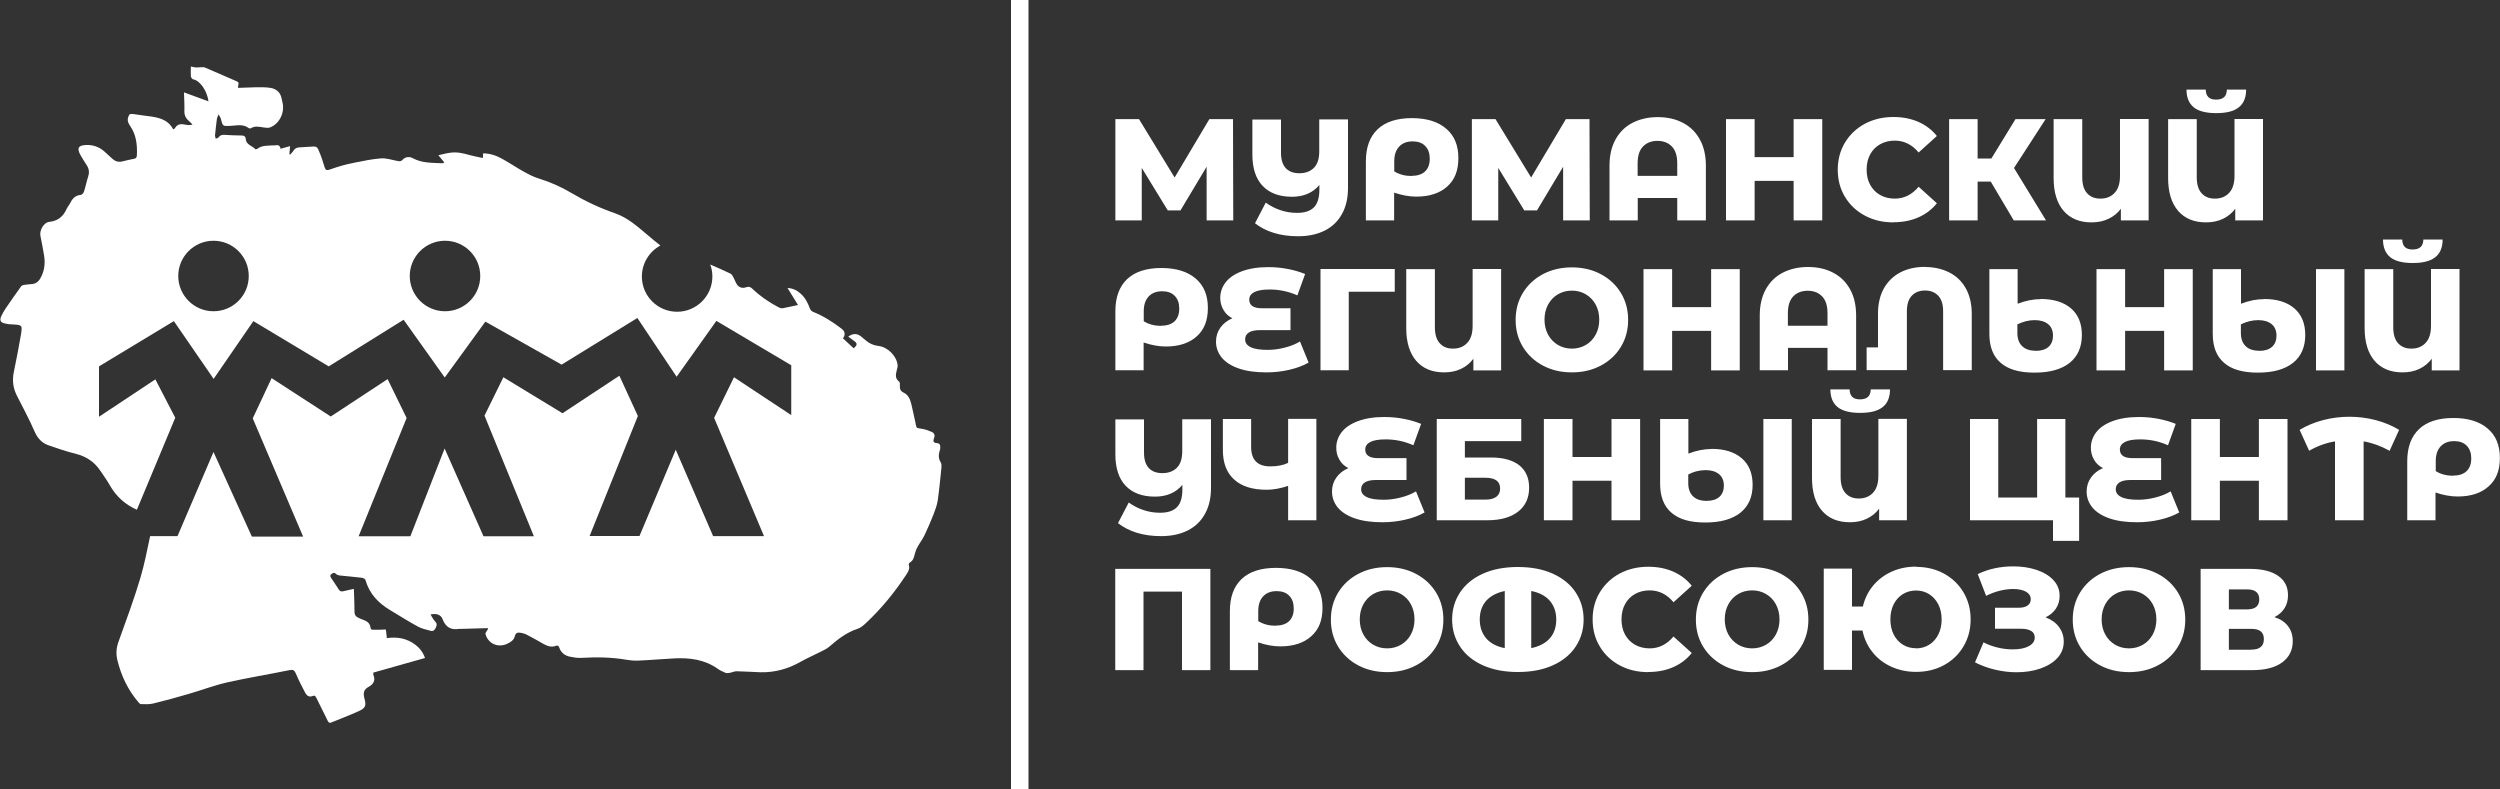
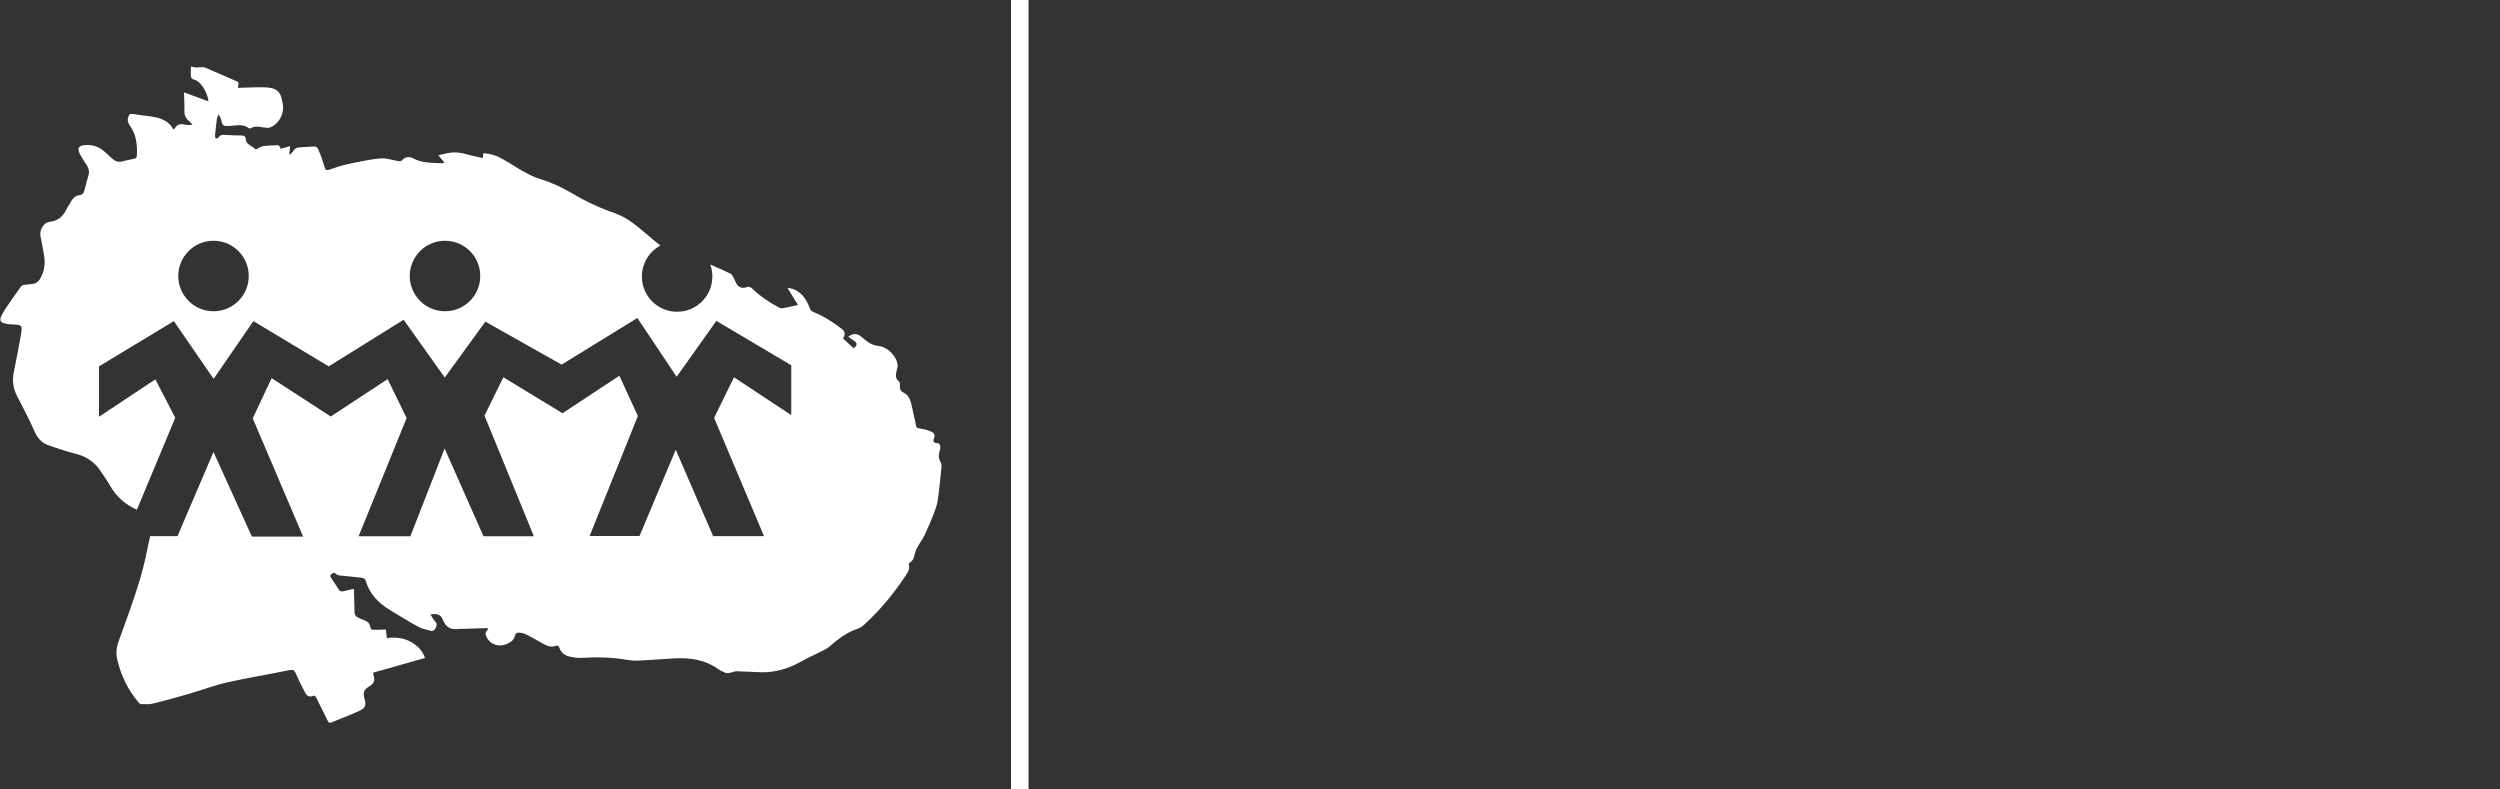
<svg xmlns="http://www.w3.org/2000/svg" id="_Слой_1" data-name="Слой 1" viewBox="0 0 200 63.14">
  <rect x="0" y="0" width="200" height="63.14" fill="#333333" stroke="none" />
  <defs>
    <style> .cls-1, .cls-2 { fill: #fff; stroke-width: 0px; } .cls-2 { fill-rule: evenodd; } </style>
  </defs>
-   <path class="cls-2" d="M6.55,12.93s-.01.03,0,0h0Z" />
  <path class="cls-2" d="M35.6,19.26c1.56,0,2.82,1.26,2.82,2.82s-1.26,2.82-2.82,2.82-2.82-1.27-2.82-2.82,1.26-2.82,2.82-2.82M39.01,50.25l-2.09.06c-.07,0-.13,0-.2,0-.65.11-1.07-.14-1.31-.77-.14-.37-.5-.49-.97-.38.13.21.23.42.39.58.16.17.1.32.03.48-.08.17-.2.3-.39.25-.35-.1-.72-.17-1.03-.34-.76-.41-1.49-.88-2.23-1.32-.94-.56-1.66-1.31-1.97-2.4-.02-.09-.18-.18-.29-.19-.59-.07-1.18-.12-1.76-.18-.11-.01-.25-.06-.32-.13-.13-.14-.22-.07-.34,0-.13.09-.13.18-.05.31.21.31.42.62.62.94.09.14.2.18.36.14.27-.07.54-.12.85-.19.02.65.05,1.25.05,1.84,0,.23.09.36.27.45.14.07.29.14.44.19.3.11.53.27.57.62.02.19.17.17.3.17.31,0,.61,0,.93-.02l.08.69c.82-.12,1.58.01,2.25.51.38.28.65.64.8,1.08l-4.14,1.17c0,.1,0,.15.01.19.19.43,0,.74-.37.94-.4.22-.46.49-.35.92.17.61.09.79-.49,1.05-.71.32-1.44.59-2.16.89-.15.06-.21,0-.28-.13-.3-.62-.61-1.23-.91-1.84-.07-.15-.15-.22-.3-.15-.29.12-.48-.04-.6-.27-.26-.5-.52-1-.74-1.52-.11-.27-.22-.34-.51-.28-1.66.34-3.33.61-4.98.98-1.05.24-2.07.63-3.11.93-.93.27-1.86.53-2.81.76-.31.08-.65.05-.98.05-.06,0-.13-.06-.17-.11-.86-.99-1.41-2.14-1.72-3.41-.12-.49-.09-.98.09-1.47.6-1.68,1.23-3.36,1.74-5.07.33-1.11.55-2.24.79-3.38h2.19l2.88-6.73,3.07,6.77h4.1l-4.03-9.46,1.51-3.22,4.73,3.07,4.55-2.99,1.52,3.11-3.84,9.46h4.14l2.74-7.02,3.11,7.02h4.03s-3.95-9.65-3.95-9.65l1.51-3.07,4.73,2.88,4.55-3,1.48,3.22-3.86,9.6h3.99l2.9-6.9,2.99,6.91h4.07l-3.99-9.46,1.59-3.25,4.58,3.03v-3.99l-5.99-3.55-3.18,4.47-3.14-4.7-6.06,3.73-6.1-3.44-3.25,4.47-3.29-4.62-5.99,3.73-6.03-3.62-3.18,4.62-3.18-4.62-5.99,3.62v4.03l4.51-2.99,1.59,3.07-3.07,7.36c-.92-.41-1.65-1.05-2.16-1.95-.23-.41-.51-.79-.77-1.18-.48-.71-1.13-1.14-1.97-1.35-.74-.18-1.46-.43-2.18-.68-.51-.18-.85-.54-1.09-1.07-.43-.99-.94-1.94-1.43-2.9-.3-.59-.38-1.2-.25-1.86.2-.97.39-1.95.56-2.93.15-.87.13-.87-.72-.91-.2,0-.39-.03-.58-.08-.32-.08-.4-.25-.27-.55.1-.22.22-.44.36-.64.4-.59.81-1.18,1.23-1.76.04-.06.13-.1.2-.12.2-.03.41-.06.62-.07.33-.02.55-.16.72-.45.33-.57.41-1.19.31-1.82-.08-.54-.2-1.07-.3-1.61-.08-.43.28-1.06.71-1.1.68-.07,1.11-.42,1.38-1.02.08-.18.22-.33.31-.51.17-.35.41-.59.83-.63.1,0,.23-.16.26-.27.13-.4.21-.82.34-1.22.1-.32.06-.61-.12-.88-.17-.27-.35-.53-.5-.81-.31-.55-.18-.79.45-.81.55-.02,1.04.15,1.45.51.23.2.44.4.67.61.23.2.49.27.79.19.31-.08.62-.15.94-.21.16-.03.2-.12.21-.28.04-.84-.05-1.65-.55-2.36-.09-.13-.17-.29-.18-.44-.01-.15.05-.32.13-.45.03-.06.19-.06.29-.05.38.05.76.12,1.14.16.83.1,1.63.23,2.08,1.07.06-.03.1-.05.12-.07.2-.39.53-.38.89-.3.16.04.33.03.53-.01-.07-.08-.13-.16-.21-.22-.27-.22-.45-.47-.44-.86.02-.48-.02-.97-.03-1.5l1.96.72c-.11-.84-.68-1.67-1.22-1.76-.08-.01-.18-.15-.19-.24-.02-.25,0-.5,0-.79.15.03.29.07.42.08.12,0,.25-.02.38-.02.11,0,.23-.02.32.02.85.36,1.69.74,2.54,1.1.14.06.19.13.14.28-.02.07-.02.14-.03.25.51-.02.99-.04,1.47-.05.37,0,.75-.01,1.12.05.5.08.83.38.91.91.02.1.04.2.07.3.17.78-.25,1.65-.99,1.95-.16.07-.39.02-.57,0-.33-.05-.65-.13-.96.06-.04.03-.14.03-.19,0-.46-.36-.98-.2-1.48-.18-.61.03-.6.03-.75-.56-.03-.13-.13-.24-.19-.36-.04.12-.11.25-.13.37-.06.45-.11.89-.15,1.34,0,.07.04.15.06.23.08-.03.19-.04.23-.1.12-.19.28-.21.48-.2.45.03.9.04,1.35.05.2,0,.32.06.34.28.03.48.52.53.76.81.02.02.14,0,.18-.03.36-.29.8-.23,1.21-.27.06,0,.11,0,.17,0,.24-.05.43-.02.46.27l.77-.21-.06.64.06.04c.09-.11.2-.2.27-.32.11-.18.27-.25.47-.26l1.15-.07c.16,0,.27.04.35.21,1.06,2.41-.2,1.69,2.93,1.08.7-.14,1.4-.29,2.11-.34.43-.03.88.13,1.32.21.16.03.27.04.4-.1.2-.23.54-.28.82-.12.74.4,1.56.36,2.36.4.04,0,.08-.03.16-.06l-.48-.58c.34-.08.63-.16.93-.2.53-.08,1.04.03,1.55.18.35.1.7.16,1.08.24l.02-.37c.56,0,1.08.18,1.55.45.58.32,1.12.69,1.7,1.01.39.22.8.43,1.23.56.91.28,1.76.66,2.57,1.14,1.11.66,2.28,1.21,3.5,1.63,1.03.36,1.82,1.08,2.63,1.76.33.28.66.56,1,.82-.88.48-1.48,1.41-1.48,2.48,0,1.56,1.26,2.82,2.82,2.82s2.82-1.27,2.82-2.82c0-.34-.06-.66-.17-.96.54.24,1.09.47,1.62.73.11.05.18.21.25.33.1.18.16.39.28.56.19.25.46.3.76.19.18-.07.32,0,.45.12.61.59,1.31,1.07,2.06,1.47.11.06.25.12.37.1.4-.07.79-.17,1.23-.26l-.84-1.36c.45.02.77.2,1.05.45.37.33.58.75.75,1.21.04.1.13.2.23.24.84.34,1.59.81,2.3,1.36.28.21.31.48.11.77l.85.79c.32-.26.31-.4.02-.6-.15-.1-.3-.22-.45-.33.35-.26.69-.27.99-.04.14.11.28.23.41.34.3.26.65.41,1.04.45.73.09,1.44.81,1.51,1.54.01.12-.03.24-.06.36-.08.34-.18.68.18.95.07.05.07.22.06.33-.02.26.06.44.3.55.38.18.52.53.61.9.12.47.21.96.32,1.43.13.57,0,.47.61.58.23.04.46.13.68.22.24.1.31.27.21.52-.09.22-.06.37.23.39.23.01.29.17.27.38,0,.05,0,.09-.02.14-.11.35-.16.68.06,1.02.08.12.06.31.05.47-.09.86-.17,1.72-.29,2.57-.06.37-.19.74-.33,1.1-.23.58-.47,1.15-.74,1.71-.16.33-.4.63-.57.96-.1.18-.16.38-.21.57-.06.25-.13.49-.38.63-.05.03-.1.13-.09.18.11.32-.05.57-.21.81-.92,1.4-1.98,2.7-3.21,3.85-.19.18-.42.38-.66.46-.87.28-1.57.82-2.25,1.41-.23.21-.54.33-.82.48-.48.25-.99.46-1.46.73-1.01.58-2.09.89-3.26.86-.64-.02-1.27-.07-1.91-.08-.17,0-.34.09-.51.12-.12.02-.26.05-.36.01-.23-.09-.45-.2-.65-.34-1.04-.73-2.22-.88-3.44-.82-.98.05-1.97.14-2.95.18-.3.01-.6-.02-.9-.07-1.2-.21-2.41-.22-3.62-.15-.3.02-.62-.04-.92-.1-.4-.09-.7-.33-.83-.73-.05-.16-.15-.18-.28-.13-.35.13-.66.02-.97-.15-.45-.25-.9-.52-1.36-.75-.18-.09-.39-.14-.58-.16-.18-.02-.32.07-.37.29-.07.32-.34.48-.62.61-.73.33-1.52-.02-1.72-.79-.03-.1.12-.24.21-.42ZM17.08,19.26c1.56,0,2.82,1.26,2.82,2.82s-1.26,2.82-2.82,2.82-2.82-1.27-2.82-2.82,1.26-2.82,2.82-2.82Z" />
-   <path class="cls-1" d="M96.83,45.51v8.1h-2.27v-6.28h-3.08v6.28h-2.26v-8.1h7.6ZM102.08,45.43c1.17,0,2.09.28,2.74.84.66.56.98,1.34.98,2.35s-.29,1.73-.89,2.27c-.59.54-1.42.82-2.49.82-.56,0-1.15-.11-1.77-.32v2.22h-2.26v-4.72c0-1.12.31-1.97.94-2.57.62-.59,1.54-.89,2.74-.89ZM102.04,50.05c.47,0,.83-.12,1.08-.35.25-.24.38-.58.38-1.02s-.12-.77-.36-1.02c-.24-.25-.58-.37-1.01-.37-.46,0-.82.14-1.08.42-.26.28-.39.67-.39,1.17v.81c.41.25.87.37,1.39.37ZM110.97,53.77c-.86,0-1.63-.18-2.31-.54-.68-.36-1.22-.86-1.61-1.5-.39-.64-.58-1.36-.58-2.16s.19-1.52.58-2.16c.39-.64.93-1.14,1.61-1.5.68-.36,1.45-.54,2.31-.54s1.63.18,2.31.54c.68.36,1.22.86,1.61,1.5.39.64.58,1.36.58,2.16s-.19,1.52-.58,2.16c-.39.64-.93,1.14-1.61,1.5-.68.36-1.45.54-2.31.54ZM110.97,51.87c.41,0,.78-.1,1.11-.29.33-.19.59-.46.79-.82.19-.35.29-.75.29-1.21s-.1-.86-.29-1.21c-.19-.35-.45-.62-.79-.82-.33-.19-.7-.29-1.11-.29s-.78.1-1.11.29c-.33.19-.59.46-.79.82-.19.35-.29.75-.29,1.21s.1.86.29,1.21c.19.35.45.62.79.82.33.19.7.29,1.11.29ZM121.43,45.36c1.08,0,2.02.18,2.81.54.79.36,1.4.86,1.82,1.5.42.64.63,1.36.63,2.16s-.21,1.52-.63,2.16c-.42.64-1.03,1.14-1.82,1.5-.79.36-1.73.54-2.81.54s-2.01-.18-2.81-.54c-.79-.36-1.4-.86-1.82-1.5-.42-.64-.63-1.36-.63-2.16s.21-1.52.63-2.16c.42-.64,1.03-1.14,1.82-1.5.79-.36,1.73-.54,2.81-.54ZM118.38,49.56c0,.59.17,1.09.5,1.49.34.4.83.67,1.5.8v-4.57c-.66.14-1.16.41-1.5.8-.34.4-.5.89-.5,1.48ZM122.5,51.85c.66-.14,1.16-.41,1.5-.8.34-.4.5-.89.5-1.49s-.17-1.08-.5-1.48c-.34-.4-.83-.67-1.5-.8v4.57ZM131.86,53.77c-.85,0-1.61-.18-2.28-.54-.67-.36-1.21-.86-1.59-1.5-.39-.64-.58-1.37-.58-2.18s.19-1.53.58-2.17c.39-.64.92-1.14,1.59-1.5.68-.36,1.44-.54,2.28-.54.74,0,1.41.13,2,.39.59.26,1.09.64,1.48,1.13l-1.46,1.32c-.52-.63-1.16-.95-1.91-.95-.44,0-.83.1-1.17.29-.34.19-.61.46-.8.82-.19.35-.28.75-.28,1.21s.09.86.28,1.21c.19.35.45.62.8.82.34.19.73.29,1.17.29.75,0,1.38-.32,1.91-.95l1.46,1.32c-.39.49-.89.87-1.48,1.13-.59.26-1.26.39-2,.39ZM140.17,53.77c-.86,0-1.63-.18-2.31-.54s-1.22-.86-1.61-1.5c-.39-.64-.58-1.36-.58-2.16s.19-1.52.58-2.16c.39-.64.93-1.14,1.61-1.5.68-.36,1.45-.54,2.31-.54s1.63.18,2.31.54c.68.36,1.22.86,1.61,1.5.39.64.58,1.36.58,2.16s-.19,1.52-.58,2.16c-.39.64-.93,1.14-1.61,1.5-.68.36-1.45.54-2.31.54ZM140.17,51.87c.41,0,.78-.1,1.11-.29.33-.19.59-.46.79-.82.19-.35.29-.75.29-1.21s-.1-.86-.29-1.21c-.19-.35-.45-.62-.79-.82-.33-.19-.7-.29-1.11-.29s-.78.1-1.11.29c-.33.19-.59.46-.79.82-.19.35-.29.75-.29,1.21s.1.86.29,1.21c.19.35.46.62.79.82.33.19.7.29,1.11.29ZM153.29,45.35c.83,0,1.57.18,2.23.54.66.36,1.18.86,1.56,1.5.38.64.57,1.36.57,2.16s-.19,1.52-.57,2.16c-.38.64-.9,1.14-1.56,1.5-.66.36-1.41.54-2.23.54-.73,0-1.39-.14-2-.42-.61-.28-1.11-.67-1.5-1.17-.4-.5-.66-1.08-.79-1.72h-.84v3.15h-2.26v-8.1h2.26v3.03h.87c.15-.63.42-1.19.82-1.67.4-.48.9-.86,1.49-1.12.59-.27,1.25-.4,1.96-.4ZM153.29,51.87c.39,0,.73-.1,1.04-.29.31-.19.55-.46.73-.81.18-.35.27-.75.27-1.21s-.09-.87-.27-1.22c-.18-.35-.43-.62-.73-.81-.31-.19-.66-.29-1.04-.29s-.73.09-1.05.28c-.31.19-.56.46-.74.81-.18.35-.27.76-.27,1.22s.09.87.27,1.22c.18.35.43.62.74.81.31.19.66.28,1.05.28ZM163.67,49.4c.45.17.8.42,1.05.76.25.34.38.73.38,1.17,0,.5-.17.94-.51,1.31-.34.37-.8.65-1.38.85-.58.2-1.22.29-1.91.29-.55,0-1.1-.07-1.67-.2-.57-.13-1.11-.33-1.63-.59l.68-1.6c.36.18.75.33,1.16.42.41.1.81.14,1.2.14.51,0,.93-.08,1.25-.25.32-.17.49-.4.49-.7,0-.24-.1-.42-.3-.53-.2-.12-.47-.17-.81-.17h-2.07v-1.68h1.89c.31,0,.55-.06.72-.18.17-.12.25-.29.25-.5,0-.26-.13-.46-.39-.61-.26-.14-.6-.21-1.02-.21-.34,0-.7.05-1.08.14-.38.1-.74.23-1.08.41l-.67-1.74c.86-.42,1.81-.62,2.85-.62.66,0,1.28.09,1.85.28.57.19,1.02.46,1.35.82.34.36.5.78.5,1.26,0,.38-.1.72-.29,1.01-.2.3-.47.53-.82.7ZM170.32,53.77c-.86,0-1.63-.18-2.31-.54s-1.22-.86-1.61-1.5c-.39-.64-.58-1.36-.58-2.16s.19-1.52.58-2.16c.39-.64.93-1.14,1.61-1.5.68-.36,1.45-.54,2.31-.54s1.63.18,2.31.54c.68.36,1.22.86,1.61,1.5.39.64.58,1.36.58,2.16s-.19,1.52-.58,2.16c-.39.64-.93,1.14-1.61,1.5-.68.36-1.45.54-2.31.54ZM170.32,51.87c.41,0,.78-.1,1.11-.29.33-.19.59-.46.79-.82.19-.35.29-.75.29-1.21s-.1-.86-.29-1.21c-.19-.35-.45-.62-.79-.82-.33-.19-.7-.29-1.11-.29s-.78.1-1.11.29c-.33.19-.59.46-.79.82-.19.35-.29.75-.29,1.21s.1.86.29,1.21c.19.35.46.62.79.82.33.19.7.29,1.11.29ZM181.95,49.37c.48.15.84.39,1.09.72.25.32.38.73.38,1.2,0,.72-.28,1.28-.84,1.7-.56.41-1.35.62-2.38.62h-4.15v-8.1h3.93c.97,0,1.73.18,2.26.55.54.37.8.89.8,1.56,0,.39-.09.74-.28,1.04-.19.3-.46.54-.82.72ZM178.31,48.75h1.46c.65,0,.97-.27.97-.8s-.32-.8-.97-.8h-1.46v1.6ZM96.88,33.52v5.5c0,.82-.16,1.52-.49,2.1-.32.58-.78,1.02-1.38,1.32-.6.3-1.31.45-2.12.45-.72,0-1.37-.09-1.95-.27-.58-.18-1.08-.44-1.5-.77l.86-1.65c.37.27.77.47,1.19.61.42.14.86.21,1.31.21.62,0,1.07-.15,1.36-.45.29-.3.43-.77.43-1.41v-.37c-.52.62-1.25.94-2.19.94-1.02,0-1.8-.29-2.35-.87-.55-.58-.82-1.42-.82-2.5v-2.81h2.29v2.66c0,.55.13.96.38,1.23.25.27.61.41,1.09.41s.87-.14,1.16-.43c.29-.29.43-.73.43-1.33v-2.55h2.29ZM105.31,33.52v8.1h-2.26v-2.75c-.62.21-1.2.31-1.72.31-1.13,0-2-.27-2.6-.82-.6-.54-.9-1.33-.9-2.35v-2.49h2.26v2.23c0,1.04.51,1.56,1.53,1.56.56,0,1.03-.09,1.43-.28v-3.52h2.26ZM113.96,41c-.42.24-.92.43-1.52.57-.59.14-1.21.21-1.85.21-.86,0-1.6-.1-2.2-.31-.61-.21-1.06-.5-1.37-.87-.3-.37-.46-.8-.46-1.28,0-.42.12-.8.35-1.12.23-.32.55-.58.96-.75-.32-.16-.56-.39-.72-.68-.17-.29-.25-.61-.25-.95,0-.45.14-.86.42-1.23.28-.37.71-.67,1.29-.89.58-.22,1.29-.34,2.14-.34.53,0,1.06.05,1.57.15.52.1.97.24,1.37.4l-.62,1.71c-.72-.32-1.46-.47-2.22-.47-.55,0-.96.07-1.23.21-.27.14-.4.34-.4.6,0,.46.34.69,1.01.69h2.29v1.75h-2.44c-.39,0-.69.06-.89.19-.2.13-.3.31-.3.56,0,.26.15.47.44.61.29.15.75.22,1.37.22.44,0,.89-.06,1.36-.18.47-.12.87-.28,1.22-.49l.69,1.69ZM114.93,33.52h6.77v1.77h-4.51v1.31h2.09c.98,0,1.73.21,2.26.62.52.42.79,1.01.79,1.79,0,.82-.29,1.46-.88,1.92-.59.46-1.41.69-2.46.69h-4.05v-8.1ZM118.83,39.97c.39,0,.68-.08.88-.23.2-.15.3-.37.3-.66,0-.57-.39-.86-1.18-.86h-1.64v1.75h1.64ZM131.21,33.52v8.1h-2.29v-3.16h-3.12v3.16h-2.29v-8.1h2.29v3.04h3.12v-3.04h2.29ZM136.92,35.91c1.03,0,1.84.25,2.42.75.58.5.87,1.21.87,2.13,0,.96-.33,1.71-.98,2.23-.66.52-1.59.78-2.81.78s-2.1-.26-2.7-.78c-.61-.52-.91-1.29-.91-2.32v-5.18h2.26v2.77c.64-.25,1.26-.37,1.86-.37ZM143.34,33.52v8.1h-2.27v-8.1h2.27ZM136.53,40.07c.44,0,.78-.11,1.02-.32.24-.22.36-.52.36-.9s-.13-.71-.39-.92c-.26-.21-.62-.32-1.07-.32-.24,0-.48.03-.72.09-.24.06-.46.15-.67.26v.69c0,.46.13.81.38,1.05.25.25.62.37,1.09.37ZM152.55,33.52v8.1h-2.22v-.93c-.26.36-.59.62-.99.81-.4.19-.85.28-1.35.28-.96,0-1.7-.31-2.23-.92-.53-.61-.8-1.49-.8-2.62v-4.72h2.29v4.65c0,.57.13,1,.39,1.28.26.29.61.43,1.06.43.47,0,.85-.15,1.14-.46.29-.31.43-.76.43-1.37v-4.54h2.29ZM148.8,33.03c-.82,0-1.42-.16-1.8-.47-.38-.32-.57-.79-.57-1.41h1.54c0,.27.08.47.21.6.13.13.34.2.62.2s.5-.07.64-.2c.14-.13.21-.33.22-.6h1.54c0,.62-.19,1.1-.58,1.41-.39.32-.99.47-1.82.47ZM166.33,39.8v3.47h-2.09v-1.65h-6.64v-8.1h2.26v6.28h3.11v-6.28h2.26v6.28h1.11ZM174.33,41c-.42.24-.92.43-1.52.57-.59.14-1.21.21-1.85.21-.86,0-1.6-.1-2.2-.31-.61-.21-1.06-.5-1.37-.87-.3-.37-.46-.8-.46-1.28,0-.42.12-.8.35-1.12.23-.32.55-.58.96-.75-.32-.16-.56-.39-.72-.68-.17-.29-.25-.61-.25-.95,0-.45.14-.86.42-1.23.28-.37.71-.67,1.29-.89.58-.22,1.29-.34,2.14-.34.53,0,1.06.05,1.57.15.52.1.97.24,1.37.4l-.62,1.71c-.72-.32-1.46-.47-2.22-.47-.55,0-.96.07-1.23.21-.27.14-.4.34-.4.6,0,.46.34.69,1.01.69h2.29v1.75h-2.44c-.39,0-.69.06-.89.19-.2.13-.3.31-.3.56,0,.26.15.47.44.61.29.15.75.22,1.37.22.44,0,.89-.06,1.36-.18.47-.12.87-.28,1.22-.49l.69,1.69ZM183,33.52v8.1h-2.29v-3.16h-3.12v3.16h-2.29v-8.1h2.29v3.04h3.12v-3.04h2.29ZM191.16,36.06c-.68-.38-1.37-.63-2.07-.75v6.31h-2.29v-6.31c-.72.12-1.41.37-2.07.75l-.76-1.67c.56-.34,1.19-.6,1.87-.78.68-.18,1.39-.27,2.11-.27s1.43.09,2.11.27c.68.18,1.31.44,1.87.78l-.76,1.67ZM196.27,33.44c1.17,0,2.09.28,2.74.84.66.56.98,1.34.98,2.35s-.29,1.73-.89,2.27c-.59.54-1.42.82-2.49.82-.56,0-1.15-.11-1.77-.32v2.22h-2.26v-4.72c0-1.12.31-1.97.94-2.57.62-.59,1.54-.89,2.74-.89ZM196.24,38.05c.47,0,.83-.12,1.08-.35.25-.24.38-.58.38-1.02s-.12-.77-.36-1.02c-.24-.25-.58-.37-1.01-.37-.46,0-.82.14-1.08.42-.26.28-.39.67-.39,1.17v.81c.41.25.87.37,1.39.37ZM92.91,21.44c1.17,0,2.09.28,2.74.84.66.56.98,1.34.98,2.35s-.29,1.73-.88,2.27c-.59.54-1.42.82-2.49.82-.56,0-1.15-.11-1.77-.32v2.22h-2.26v-4.72c0-1.12.31-1.97.94-2.57.62-.59,1.54-.89,2.74-.89ZM92.88,26.06c.47,0,.83-.12,1.08-.35.25-.24.38-.58.38-1.02s-.12-.77-.36-1.02c-.24-.25-.58-.37-1.01-.37-.46,0-.82.14-1.08.42-.26.28-.39.67-.39,1.17v.81c.41.25.87.37,1.39.37ZM104.68,29.01c-.42.24-.92.43-1.52.57-.59.14-1.21.21-1.85.21-.86,0-1.6-.1-2.2-.31-.61-.21-1.06-.5-1.37-.87-.3-.37-.46-.8-.46-1.28,0-.42.12-.8.35-1.12.23-.32.55-.57.96-.75-.32-.16-.56-.39-.72-.68-.17-.29-.25-.61-.25-.95,0-.45.14-.86.42-1.23.28-.37.71-.67,1.29-.89.58-.22,1.29-.34,2.14-.34.53,0,1.06.05,1.57.15.52.1.97.24,1.37.4l-.62,1.71c-.72-.32-1.46-.47-2.22-.47-.55,0-.96.07-1.23.21-.27.14-.4.34-.4.6,0,.46.34.69,1.01.69h2.29v1.75h-2.44c-.39,0-.69.06-.89.19-.2.13-.3.31-.3.56,0,.26.15.47.44.61.29.15.75.22,1.37.22.44,0,.89-.06,1.36-.18.47-.12.87-.28,1.22-.49l.69,1.69ZM111.57,23.34h-3.67v6.28h-2.26v-8.1h5.94v1.82ZM120.09,21.53v8.1h-2.22v-.93c-.26.35-.59.62-.99.81-.4.19-.85.28-1.35.28-.96,0-1.7-.31-2.23-.92-.53-.61-.8-1.49-.8-2.62v-4.72h2.29v4.65c0,.57.13,1,.39,1.28.26.29.61.43,1.06.43.47,0,.85-.15,1.14-.46.29-.31.43-.76.43-1.37v-4.54h2.29ZM125.75,29.79c-.86,0-1.63-.18-2.31-.54-.68-.36-1.22-.86-1.61-1.5-.39-.64-.58-1.36-.58-2.16s.19-1.52.58-2.16c.39-.64.93-1.14,1.61-1.5.68-.36,1.45-.54,2.31-.54s1.63.18,2.31.54c.68.36,1.22.86,1.61,1.5.39.64.58,1.36.58,2.16s-.19,1.52-.58,2.16c-.39.64-.93,1.14-1.61,1.5-.68.36-1.45.54-2.31.54ZM125.75,27.89c.41,0,.78-.1,1.11-.29.33-.19.59-.46.79-.82.19-.35.29-.75.29-1.21s-.1-.86-.29-1.21c-.19-.35-.46-.62-.79-.82-.33-.19-.7-.29-1.11-.29s-.78.1-1.11.29c-.33.19-.59.46-.79.82-.19.35-.29.75-.29,1.21s.1.86.29,1.21c.19.35.46.62.79.82.33.19.7.29,1.11.29ZM139.18,21.53v8.1h-2.29v-3.16h-3.12v3.16h-2.29v-8.1h2.29v3.04h3.12v-3.04h2.29ZM144.64,21.36c.76,0,1.44.15,2.02.46.58.3,1.03.75,1.35,1.33.32.58.48,1.28.48,2.1v4.37h-2.29v-1.79h-3.16v1.79h-2.26v-4.37c0-.82.16-1.52.48-2.1.32-.58.77-1.03,1.35-1.33.58-.3,1.26-.46,2.02-.46ZM146.2,26.06v-1.01c0-.59-.14-1.04-.43-1.34-.29-.3-.67-.45-1.15-.45s-.87.15-1.16.45c-.29.3-.43.75-.43,1.34v1.01h3.16ZM153.99,21.36c.74,0,1.39.15,1.96.44.57.29,1.01.72,1.32,1.28.31.56.47,1.24.47,2.02v4.51h-2.29v-4.71c0-.55-.13-.96-.39-1.24-.26-.28-.62-.42-1.06-.42s-.8.14-1.06.42c-.26.28-.39.69-.39,1.24v4.71h-3.22v-1.82s.91,0,.91,0v-2.7c0-.79.16-1.46.47-2.02.32-.56.76-.99,1.32-1.28.56-.29,1.22-.44,1.97-.44ZM163.26,23.92c1.03,0,1.84.25,2.42.75.58.5.87,1.21.87,2.13,0,.96-.33,1.71-.98,2.23-.66.52-1.59.78-2.81.78s-2.1-.26-2.7-.78c-.61-.52-.91-1.29-.91-2.32v-5.18h2.26v2.77c.64-.25,1.26-.37,1.86-.37ZM162.86,28.07c.44,0,.78-.11,1.02-.32.24-.22.36-.52.36-.9s-.13-.71-.39-.92c-.26-.21-.62-.32-1.07-.32-.24,0-.48.03-.72.09-.24.06-.46.15-.67.25v.69c0,.46.13.81.38,1.05.25.25.62.37,1.09.37ZM175.42,21.53v8.1h-2.29v-3.16h-3.12v3.16h-2.29v-8.1h2.29v3.04h3.12v-3.04h2.29ZM181.13,23.92c1.03,0,1.84.25,2.42.75.58.5.87,1.21.87,2.13,0,.96-.33,1.71-.98,2.23-.66.52-1.59.78-2.81.78s-2.1-.26-2.7-.78c-.61-.52-.91-1.29-.91-2.32v-5.18h2.26v2.77c.64-.25,1.26-.37,1.86-.37ZM187.55,21.53v8.1h-2.27v-8.1h2.27ZM180.74,28.07c.44,0,.78-.11,1.02-.32.24-.22.36-.52.36-.9s-.13-.71-.39-.92c-.26-.21-.62-.32-1.07-.32-.24,0-.48.03-.72.09-.24.06-.47.15-.67.25v.69c0,.46.13.81.38,1.05.25.25.62.37,1.09.37ZM196.76,21.53v8.1h-2.22v-.93c-.26.35-.59.62-.99.81-.4.19-.85.28-1.35.28-.96,0-1.7-.31-2.23-.92-.53-.61-.8-1.49-.8-2.62v-4.72h2.29v4.65c0,.57.13,1,.39,1.28.26.29.61.43,1.06.43.47,0,.85-.15,1.14-.46.29-.31.43-.76.43-1.37v-4.54h2.29ZM193.01,21.04c-.82,0-1.42-.16-1.8-.47-.38-.32-.57-.79-.57-1.41h1.54c0,.27.08.47.21.6.13.13.34.2.62.2s.5-.07.64-.2c.14-.13.21-.33.22-.6h1.54c0,.62-.19,1.1-.58,1.41-.39.32-.99.47-1.82.47ZM96.53,17.63v-4.29s-2.09,3.49-2.09,3.49h-1.02l-2.08-3.4v4.2h-2.11v-8.1h1.89l2.85,4.67,2.78-4.67h1.89l.02,8.1h-2.12ZM107.84,9.53v5.5c0,.82-.16,1.52-.49,2.1-.32.58-.78,1.02-1.38,1.32-.6.3-1.31.45-2.12.45-.72,0-1.37-.09-1.95-.27-.58-.18-1.08-.44-1.5-.77l.86-1.65c.37.27.77.47,1.19.61.42.14.86.21,1.31.21.62,0,1.07-.15,1.36-.45.29-.3.43-.77.43-1.41v-.37c-.52.62-1.25.94-2.19.94-1.02,0-1.8-.29-2.35-.87-.55-.58-.82-1.42-.82-2.5v-2.81h2.29v2.66c0,.55.13.96.38,1.23.25.27.62.41,1.09.41s.87-.14,1.16-.43c.29-.29.43-.73.43-1.33v-2.55h2.29ZM112.95,9.45c1.17,0,2.09.28,2.74.84.66.56.98,1.34.98,2.35s-.29,1.73-.88,2.27c-.59.54-1.42.82-2.49.82-.56,0-1.15-.11-1.77-.32v2.22h-2.26v-4.72c0-1.12.31-1.97.94-2.57.62-.59,1.54-.89,2.74-.89ZM112.92,14.07c.47,0,.83-.12,1.08-.35.25-.24.38-.58.38-1.02s-.12-.77-.36-1.02c-.24-.25-.58-.37-1.01-.37-.46,0-.82.14-1.08.42-.26.28-.39.67-.39,1.17v.81c.41.25.87.37,1.39.37ZM125.05,17.63v-4.29s-2.09,3.49-2.09,3.49h-1.02l-2.08-3.4v4.2h-2.11v-8.1h1.89l2.85,4.67,2.78-4.67h1.89l.02,8.1h-2.12ZM132.62,9.37c.76,0,1.44.15,2.02.46.58.3,1.03.75,1.35,1.33.32.58.48,1.28.48,2.1v4.37h-2.29v-1.79h-3.16v1.79h-2.26v-4.37c0-.82.16-1.52.48-2.1.32-.58.77-1.03,1.35-1.33.58-.3,1.26-.46,2.02-.46ZM134.18,14.07v-1.01c0-.59-.14-1.04-.43-1.34-.29-.3-.67-.45-1.15-.45s-.87.15-1.16.45c-.29.3-.43.75-.43,1.34v1.01h3.16ZM145.78,9.53v8.1h-2.29v-3.16h-3.12v3.16h-2.29v-8.1h2.29v3.04h3.12v-3.04h2.29ZM151.47,17.79c-.85,0-1.61-.18-2.28-.54-.67-.36-1.21-.86-1.59-1.5-.39-.64-.58-1.37-.58-2.17s.19-1.53.58-2.18c.39-.64.92-1.14,1.59-1.5.68-.36,1.44-.54,2.28-.54.74,0,1.41.13,2,.39.59.26,1.09.64,1.48,1.13l-1.46,1.32c-.52-.63-1.16-.95-1.91-.95-.44,0-.83.1-1.17.29-.34.19-.61.46-.8.82-.19.35-.28.75-.28,1.21s.09.86.28,1.21c.19.35.45.62.8.82.34.19.73.29,1.17.29.75,0,1.38-.32,1.91-.95l1.46,1.32c-.39.49-.89.87-1.48,1.13-.59.26-1.26.39-2,.39ZM159.25,14.53h-1.04v3.1h-2.28v-8.1h2.28v3.15h1.1l1.93-3.15h2.41l-2.53,3.91,2.56,4.19h-2.58l-1.84-3.1ZM171.89,9.53v8.1h-2.22v-.93c-.26.35-.59.62-1,.81-.4.19-.85.28-1.35.28-.96,0-1.7-.31-2.23-.92-.53-.61-.8-1.49-.8-2.62v-4.72h2.29v4.65c0,.57.13,1,.39,1.28.26.29.61.43,1.06.43.47,0,.85-.15,1.14-.46.29-.31.43-.76.43-1.37v-4.54h2.29ZM181.04,9.53v8.1h-2.22v-.93c-.26.35-.59.62-.99.81-.4.19-.85.28-1.35.28-.96,0-1.7-.31-2.23-.92-.53-.61-.8-1.49-.8-2.62v-4.72h2.29v4.65c0,.57.13,1,.39,1.28.26.29.61.43,1.06.43.47,0,.85-.15,1.14-.46.29-.31.43-.76.43-1.37v-4.54h2.29ZM177.29,9.05c-.82,0-1.42-.16-1.8-.47-.38-.32-.57-.79-.57-1.41h1.54c0,.27.08.47.21.6.13.13.34.2.62.2s.5-.07.64-.2c.14-.13.21-.33.22-.6h1.54c0,.62-.19,1.1-.58,1.41-.39.32-.99.47-1.82.47ZM180.11,51.97c.66,0,1-.28,1-.84s-.33-.82-1-.82h-1.8v1.67h1.8Z" />
  <rect class="cls-1" x="80.88" width="1.4" height="63.14" />
</svg>